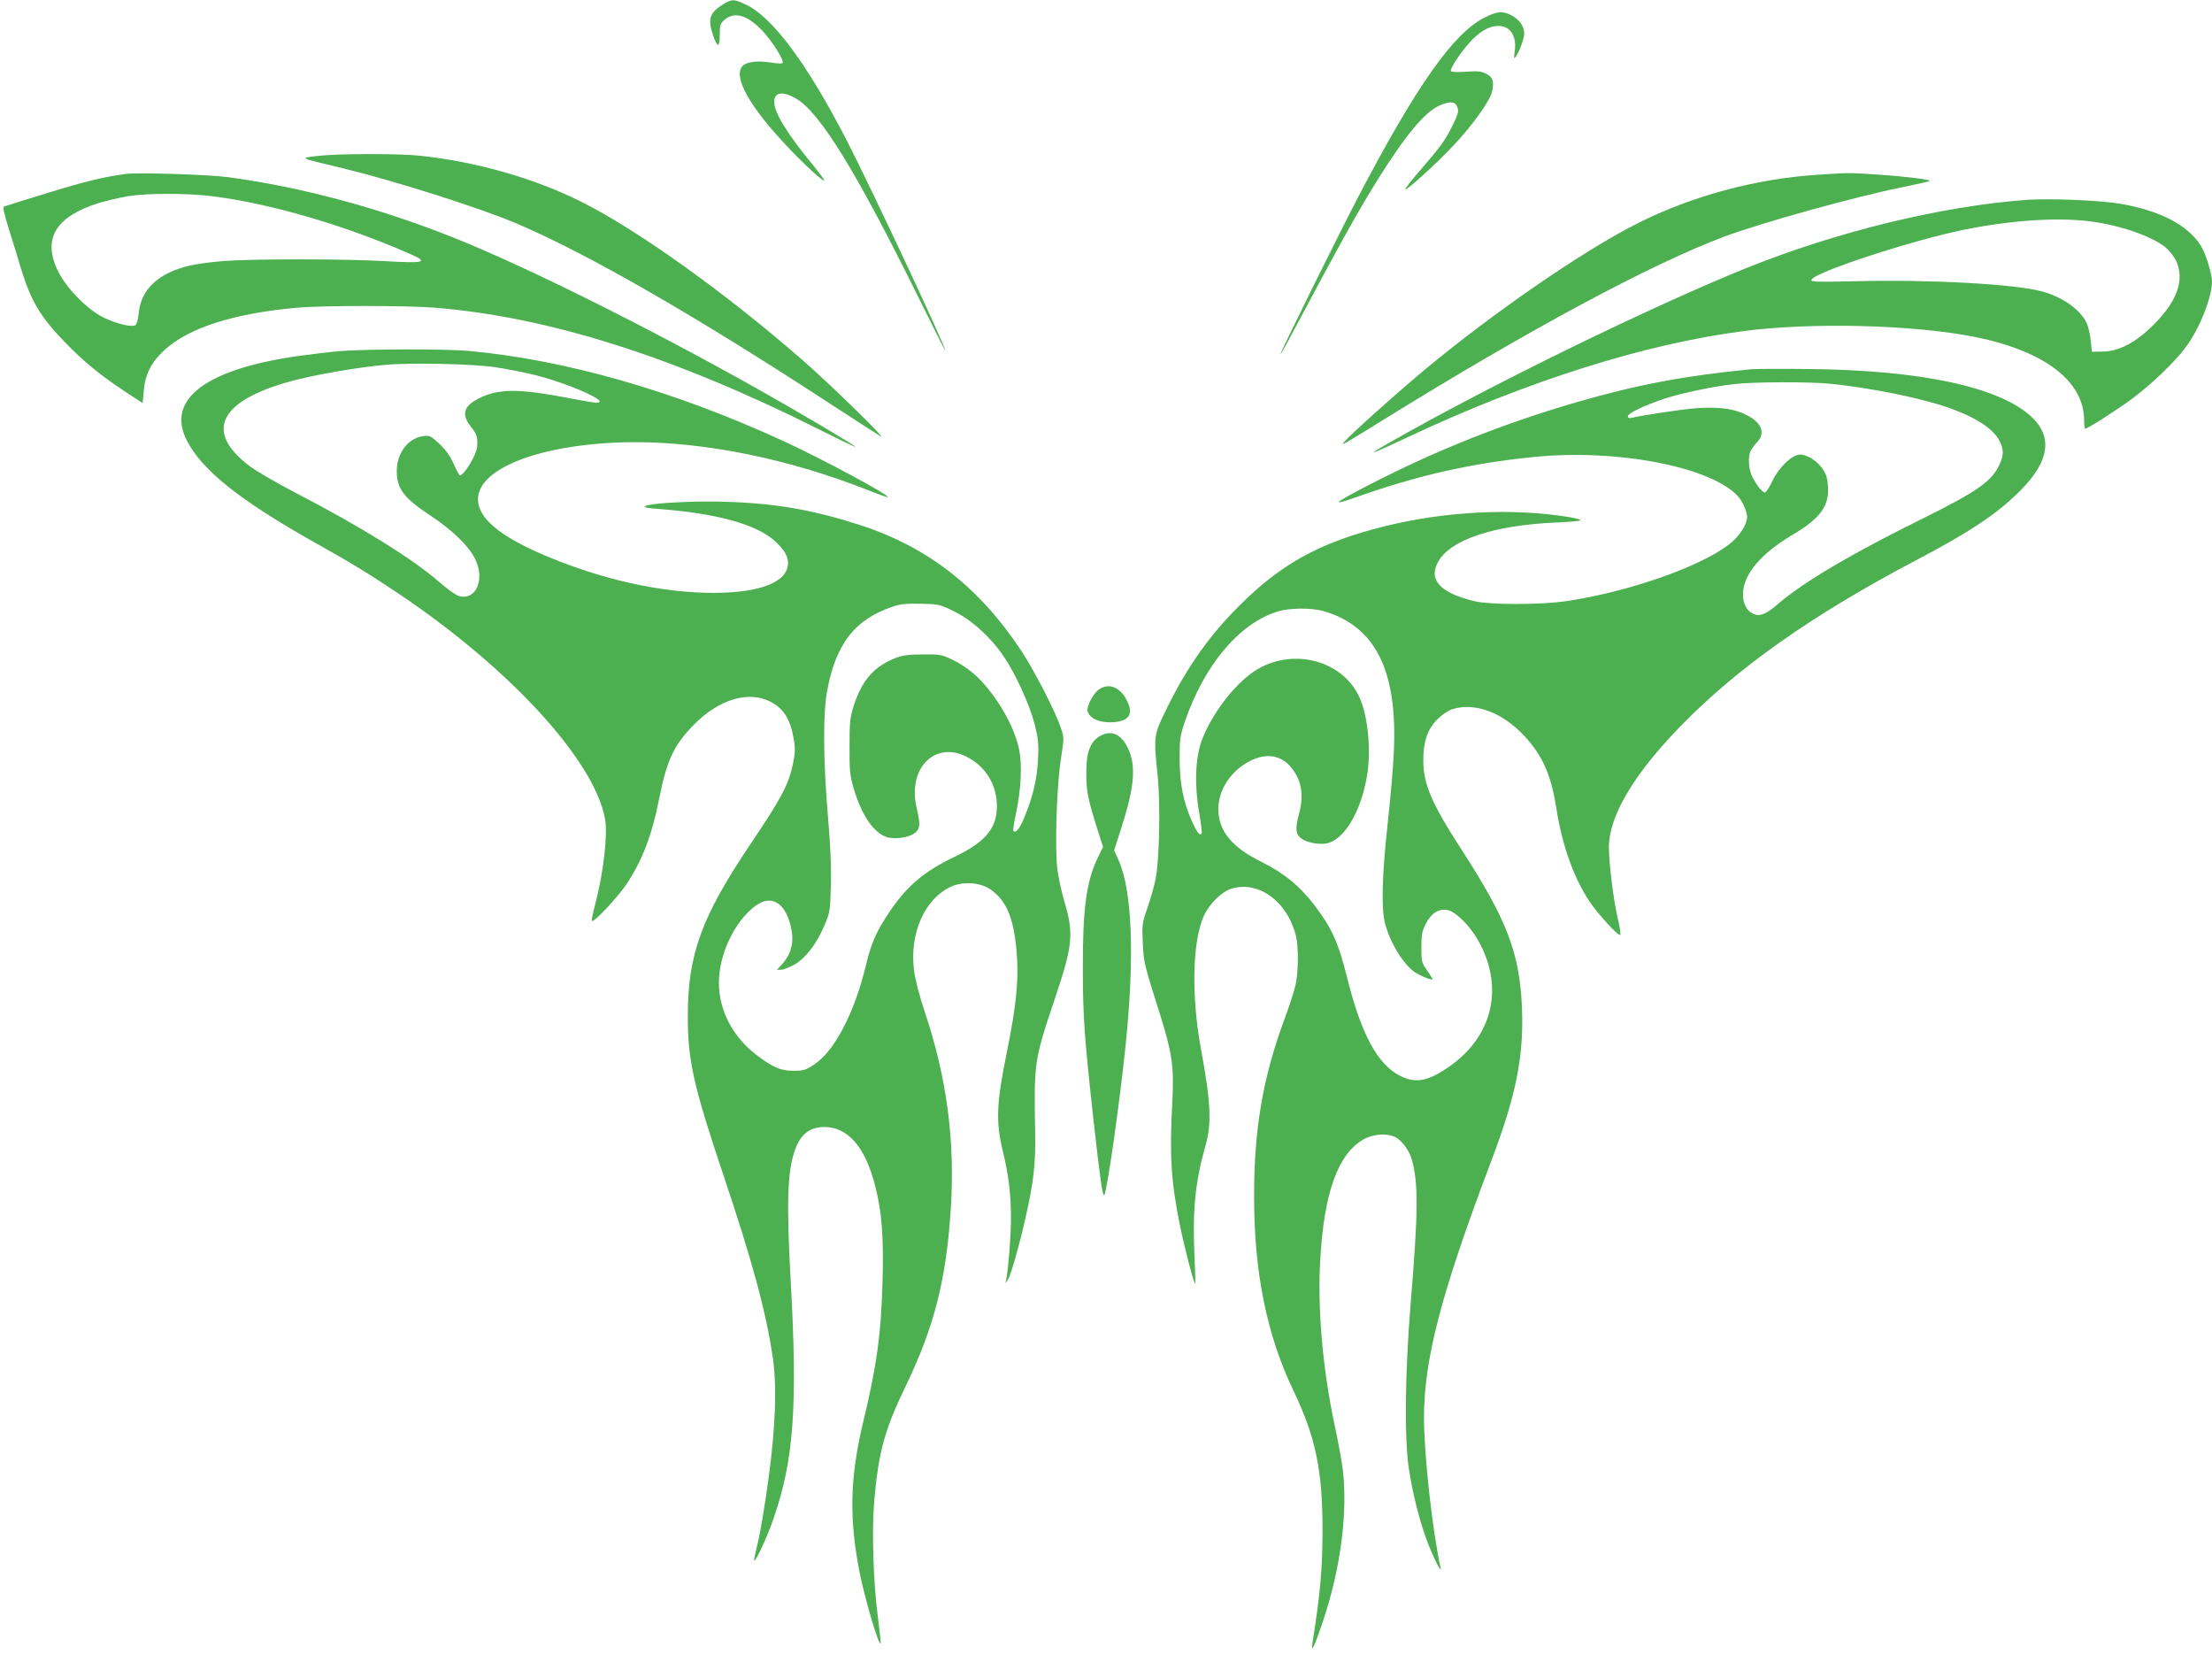
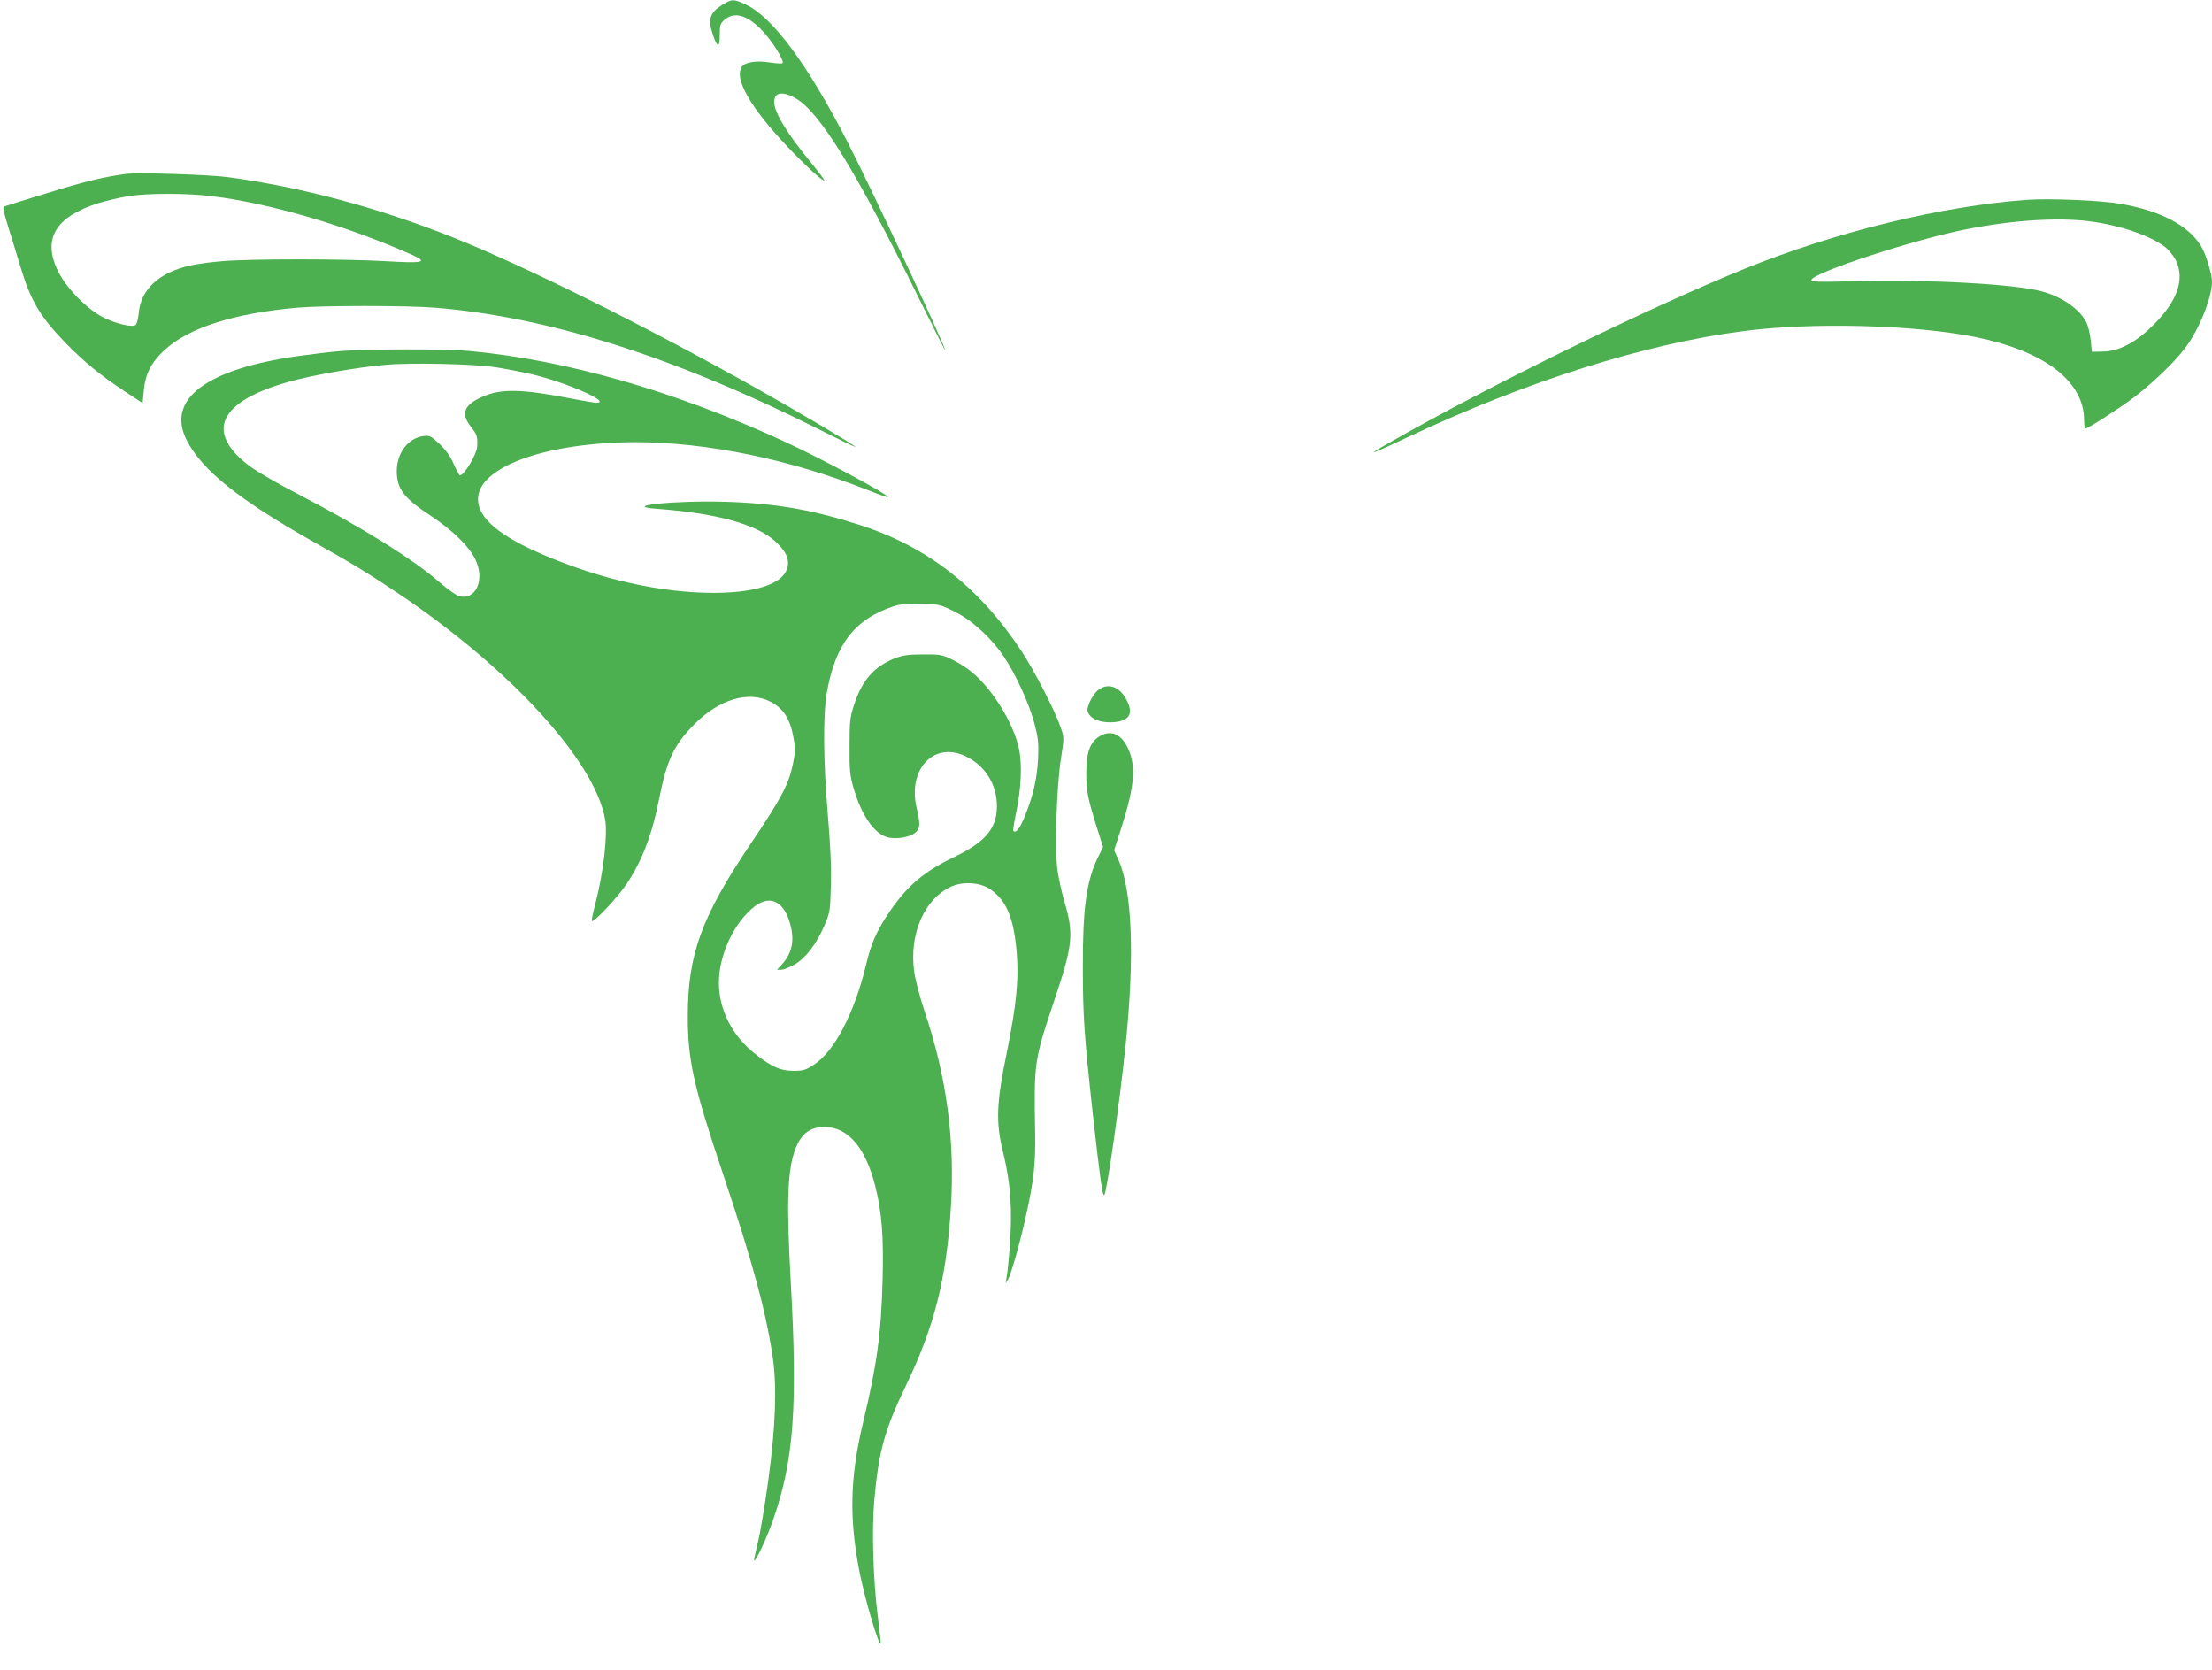
<svg xmlns="http://www.w3.org/2000/svg" version="1.0" width="1280pt" height="966pt" viewBox="0 0 1280 966" preserveAspectRatio="xMidYMid meet">
  <g transform="translate(0,966) scale(0.1,-0.1)" fill="#4caf50" stroke="none">
    <path d="M4178 9631 c-72 -46 -83 -83 -52 -174 25 -75 39 -75 39 0 0 59 3 67 28 89 59 50 136 26 225 -71 58 -64 122 -168 110 -180 -4 -4 -37 -2 -75 4 -77 12 -140 2 -160 -25 -48 -66 50 -238 265 -464 102 -108 212 -208 212 -193 0 4 -33 48 -72 96 -143 173 -218 296 -218 357 0 57 48 65 126 20 137 -78 349 -422 711 -1155 84 -170 153 -307 153 -303 0 27 -429 941 -570 1215 -229 444 -429 713 -583 786 -72 34 -82 34 -139 -2z" />
-     <path d="M8592 9559 c-181 -90 -394 -392 -733 -1039 -123 -237 -449 -895 -449 -908 0 -4 26 40 56 98 305 572 391 726 512 920 159 253 268 383 353 420 63 27 91 23 103 -12 8 -23 3 -41 -32 -110 -41 -83 -63 -113 -201 -273 -40 -47 -72 -88 -69 -90 8 -8 181 149 281 256 109 115 213 261 222 313 11 57 3 80 -35 99 -29 15 -49 17 -117 12 -46 -3 -84 -2 -87 3 -9 14 68 127 124 183 55 55 102 79 152 79 68 0 106 -60 93 -148 -6 -42 -5 -45 8 -27 21 31 47 102 47 131 0 40 -25 77 -68 102 -53 30 -87 28 -160 -9z" />
-     <path d="M1850 8759 c-122 -14 -134 -8 140 -74 300 -73 797 -231 1004 -320 410 -175 1034 -534 1816 -1045 140 -91 269 -174 285 -184 46 -28 -281 292 -447 437 -442 387 -957 756 -1283 919 -275 138 -617 235 -944 268 -121 12 -463 11 -571 -1z" />
    <path d="M730 8654 c-127 -17 -234 -42 -450 -109 -135 -41 -250 -77 -257 -80 -8 -2 1 -44 29 -132 22 -70 53 -171 69 -225 57 -187 112 -281 252 -425 109 -113 205 -192 347 -286 l105 -69 7 71 c8 96 43 165 119 235 139 129 400 213 769 246 149 13 630 13 796 0 653 -53 1374 -280 2207 -696 125 -63 227 -112 227 -109 0 7 -338 207 -570 337 -639 359 -1347 711 -1760 875 -429 171 -877 291 -1300 348 -110 15 -517 28 -590 19z m497 -129 c338 -42 776 -170 1157 -339 96 -43 68 -50 -151 -37 -238 14 -790 14 -948 0 -66 -5 -149 -17 -185 -25 -180 -41 -285 -138 -297 -274 -3 -33 -11 -64 -18 -70 -19 -15 -107 5 -184 42 -94 46 -215 168 -264 267 -94 188 -17 317 233 396 47 14 123 32 170 40 116 18 341 18 487 0z" />
-     <path d="M10518 8649 c-357 -23 -726 -122 -1040 -280 -317 -159 -849 -526 -1248 -860 -167 -140 -418 -365 -450 -404 -14 -17 -14 -18 10 -5 13 7 105 63 205 125 846 525 1560 908 1985 1067 221 82 755 230 1033 286 82 17 151 32 153 35 8 8 -145 27 -301 37 -165 11 -166 11 -347 -1z" />
    <path d="M11730 8504 c-496 -36 -1109 -186 -1635 -399 -556 -226 -1484 -679 -2057 -1007 -144 -81 -116 -73 117 37 681 320 1362 535 1930 609 399 53 993 37 1347 -34 401 -82 628 -256 628 -482 0 -26 3 -48 6 -48 15 0 185 109 277 177 111 84 242 209 304 293 80 106 153 290 153 381 0 45 -37 165 -65 208 -75 119 -234 202 -465 242 -113 20 -409 32 -540 23z m360 -124 c175 -22 356 -84 440 -150 21 -17 48 -51 61 -76 52 -109 11 -232 -126 -370 -103 -104 -202 -157 -298 -158 l-62 -1 -7 66 c-3 36 -15 84 -26 106 -40 77 -142 147 -259 178 -160 42 -650 69 -1077 58 -220 -5 -258 -4 -254 8 15 44 594 233 898 293 264 52 523 69 710 46z" />
    <path d="M1970 7629 c-58 -5 -169 -18 -247 -29 -532 -76 -762 -250 -643 -486 87 -173 305 -347 740 -592 218 -122 311 -179 483 -294 645 -432 1136 -966 1198 -1305 17 -90 -9 -311 -56 -492 -14 -52 -23 -96 -20 -99 11 -11 148 135 201 214 90 135 147 283 188 492 45 227 86 313 205 433 143 144 313 194 438 130 77 -39 116 -101 135 -211 11 -61 10 -83 -4 -152 -25 -117 -66 -195 -243 -458 -286 -424 -365 -641 -365 -1000 0 -256 34 -406 205 -915 169 -503 248 -794 287 -1060 24 -167 16 -398 -25 -700 -20 -149 -48 -315 -62 -370 -13 -54 -23 -100 -21 -103 9 -8 75 135 111 239 118 339 141 648 101 1369 -25 450 -20 631 20 755 33 100 86 145 174 145 137 0 238 -117 295 -343 38 -150 49 -291 42 -546 -8 -308 -33 -490 -113 -822 -76 -320 -81 -551 -20 -865 32 -159 110 -424 122 -412 2 2 -6 71 -16 153 -27 202 -36 504 -21 674 26 287 59 408 186 671 162 337 231 610 257 1018 25 393 -23 759 -152 1142 -27 80 -54 183 -60 229 -30 220 60 423 217 493 69 30 168 23 225 -18 91 -64 132 -160 150 -349 15 -167 1 -314 -58 -604 -58 -282 -62 -394 -21 -561 33 -135 47 -246 47 -386 0 -102 -13 -273 -26 -349 l-5 -30 15 25 c18 32 67 205 100 353 48 215 59 309 56 497 -7 404 -6 414 110 760 110 327 115 386 57 582 -14 48 -31 127 -38 175 -16 122 -5 482 20 642 19 123 19 124 -1 182 -31 93 -150 324 -225 439 -244 371 -544 606 -938 733 -274 88 -486 125 -776 134 -292 9 -618 -25 -394 -41 340 -25 573 -89 680 -187 53 -49 75 -86 75 -126 0 -109 -157 -172 -427 -173 -308 0 -653 77 -988 220 -255 109 -378 213 -379 320 -3 187 389 330 909 332 412 0 893 -98 1346 -277 62 -25 114 -43 116 -41 12 11 -381 222 -603 324 -630 290 -1262 471 -1824 522 -133 12 -586 11 -740 -1z m900 -94 c58 -9 151 -27 207 -40 206 -49 468 -165 373 -165 -11 0 -75 11 -143 24 -286 56 -409 59 -517 10 -106 -47 -125 -97 -65 -173 35 -44 40 -60 36 -116 -4 -47 -75 -165 -100 -165 -3 0 -19 29 -35 64 -19 45 -44 80 -82 117 -52 48 -58 51 -95 46 -88 -12 -153 -98 -153 -202 0 -103 40 -156 198 -260 124 -82 220 -175 256 -250 58 -119 4 -241 -95 -213 -16 4 -66 40 -110 78 -151 133 -453 321 -829 516 -111 57 -232 128 -271 157 -264 199 -179 377 236 491 134 37 382 80 544 95 145 14 519 6 645 -14z m2655 -1414 c101 -50 211 -151 284 -260 67 -98 149 -278 177 -387 22 -85 25 -113 21 -204 -6 -117 -30 -220 -78 -335 -28 -69 -50 -97 -65 -82 -3 3 4 48 15 101 30 139 37 283 17 376 -31 145 -150 339 -269 439 -28 24 -81 58 -117 75 -60 29 -73 31 -170 30 -84 0 -116 -5 -161 -22 -120 -48 -189 -125 -236 -267 -24 -73 -27 -94 -27 -240 -1 -138 2 -171 22 -240 48 -167 125 -275 206 -291 51 -9 120 3 150 27 31 24 33 50 10 146 -52 222 98 383 279 300 109 -50 178 -151 185 -270 8 -140 -56 -223 -242 -313 -185 -88 -285 -175 -394 -342 -63 -97 -93 -166 -120 -282 -67 -280 -184 -504 -303 -580 -47 -31 -61 -35 -119 -35 -74 1 -119 20 -213 92 -138 106 -217 258 -217 418 0 162 89 351 208 442 97 74 182 19 212 -135 15 -80 -4 -147 -58 -204 l-26 -28 25 0 c13 0 48 14 77 30 65 38 127 119 173 227 32 75 33 84 37 233 3 105 -3 237 -18 410 -26 307 -28 577 -5 705 49 278 161 423 385 497 42 14 80 17 161 15 103 -2 109 -4 194 -46z" />
-     <path d="M10135 7524 c-388 -38 -659 -89 -1005 -189 -419 -121 -812 -277 -1190 -471 -221 -114 -247 -135 -100 -83 363 129 668 198 1033 235 482 49 1027 -56 1184 -227 26 -29 53 -89 53 -120 0 -34 -31 -90 -74 -132 -138 -134 -579 -295 -966 -354 -157 -23 -448 -23 -543 0 -198 49 -265 126 -202 232 72 124 325 207 678 222 76 3 140 9 142 13 2 4 -26 12 -63 18 -326 54 -712 35 -1067 -52 -388 -96 -617 -225 -875 -492 -161 -167 -282 -343 -394 -574 -70 -143 -71 -150 -47 -379 17 -167 10 -502 -14 -606 -8 -38 -29 -110 -46 -160 -30 -85 -31 -96 -26 -200 5 -114 7 -121 101 -418 69 -222 80 -298 70 -497 -17 -314 -8 -460 42 -710 25 -127 84 -353 90 -347 2 1 0 74 -4 161 -12 266 4 427 63 636 38 132 32 249 -27 570 -55 304 -48 614 18 761 33 73 107 144 167 160 156 42 318 -80 366 -275 16 -67 15 -211 -3 -288 -8 -35 -37 -124 -65 -199 -124 -336 -175 -636 -174 -1024 0 -438 74 -800 228 -1121 128 -268 169 -462 168 -814 -1 -224 -13 -360 -59 -650 -9 -60 15 -9 62 132 102 305 144 629 114 878 -6 47 -26 157 -45 245 -72 337 -102 684 -85 970 22 385 102 607 248 692 61 36 155 39 199 7 36 -27 70 -77 83 -123 38 -136 37 -305 -7 -830 -33 -405 -37 -787 -10 -961 22 -139 56 -278 98 -396 32 -91 94 -219 85 -174 -48 218 -96 658 -96 870 1 341 100 719 388 1480 146 385 190 606 179 890 -13 316 -87 509 -348 912 -175 270 -222 379 -223 518 0 110 24 181 82 239 29 28 63 51 88 59 133 39 289 -20 417 -158 103 -112 153 -224 182 -411 34 -217 99 -401 190 -540 52 -78 170 -207 181 -197 3 4 -3 47 -15 96 -24 102 -51 319 -51 409 0 179 139 416 405 692 334 345 765 650 1373 970 316 166 473 271 607 407 163 165 184 306 62 421 -183 173 -637 271 -1282 278 -165 2 -318 1 -340 -1z m456 -84 c223 -22 517 -81 677 -136 160 -55 266 -123 302 -194 24 -47 25 -78 6 -125 -45 -107 -125 -164 -460 -330 -401 -198 -674 -359 -820 -483 -71 -62 -108 -79 -143 -66 -43 15 -68 59 -67 117 1 113 101 232 285 342 162 95 214 167 207 279 -3 50 -10 73 -33 106 -31 44 -88 80 -129 80 -45 0 -121 -72 -158 -149 -18 -38 -38 -70 -45 -70 -16 -1 -58 55 -78 102 -18 43 -20 109 -4 140 6 12 23 34 37 49 53 57 23 120 -78 165 -68 31 -156 40 -280 31 -83 -7 -304 -40 -367 -55 -16 -4 -23 -1 -23 10 0 16 98 63 216 102 93 30 285 71 399 83 113 13 434 14 556 2z m-2930 -1316 c297 -87 425 -341 405 -805 -3 -81 -19 -271 -36 -423 -33 -307 -38 -490 -15 -579 29 -112 107 -238 173 -282 35 -23 102 -49 102 -40 0 3 -15 25 -32 51 -31 43 -33 51 -33 133 0 73 4 94 25 136 32 62 76 90 127 80 44 -8 123 -85 171 -166 161 -275 93 -570 -174 -748 -116 -78 -184 -89 -272 -45 -130 65 -226 242 -307 569 -49 198 -88 285 -185 413 -87 115 -179 190 -309 255 -174 86 -251 180 -251 308 0 95 56 194 144 253 129 88 247 63 312 -67 31 -61 34 -135 9 -224 -21 -75 -17 -111 15 -134 31 -24 105 -37 148 -28 100 21 195 179 231 383 28 155 6 369 -49 476 -107 209 -395 274 -603 136 -117 -78 -249 -252 -304 -403 -36 -98 -42 -257 -14 -413 11 -63 17 -118 15 -122 -10 -16 -27 5 -56 69 -50 110 -72 222 -72 363 0 115 2 132 32 220 112 323 311 561 531 631 71 23 199 24 272 3z" />
    <path d="M6351 5665 c-16 -14 -37 -46 -47 -70 -15 -41 -15 -47 -1 -69 22 -32 77 -49 143 -44 90 8 114 49 74 127 -41 81 -111 104 -169 56z" />
    <path d="M6362 5400 c-55 -34 -77 -96 -76 -215 0 -103 9 -148 66 -328 l31 -97 -31 -63 c-65 -135 -87 -293 -86 -632 0 -284 8 -395 59 -862 42 -373 55 -467 65 -456 16 16 91 548 124 871 52 508 38 888 -41 1065 l-26 58 41 127 c78 243 88 364 37 467 -39 81 -98 104 -163 65z" />
  </g>
</svg>